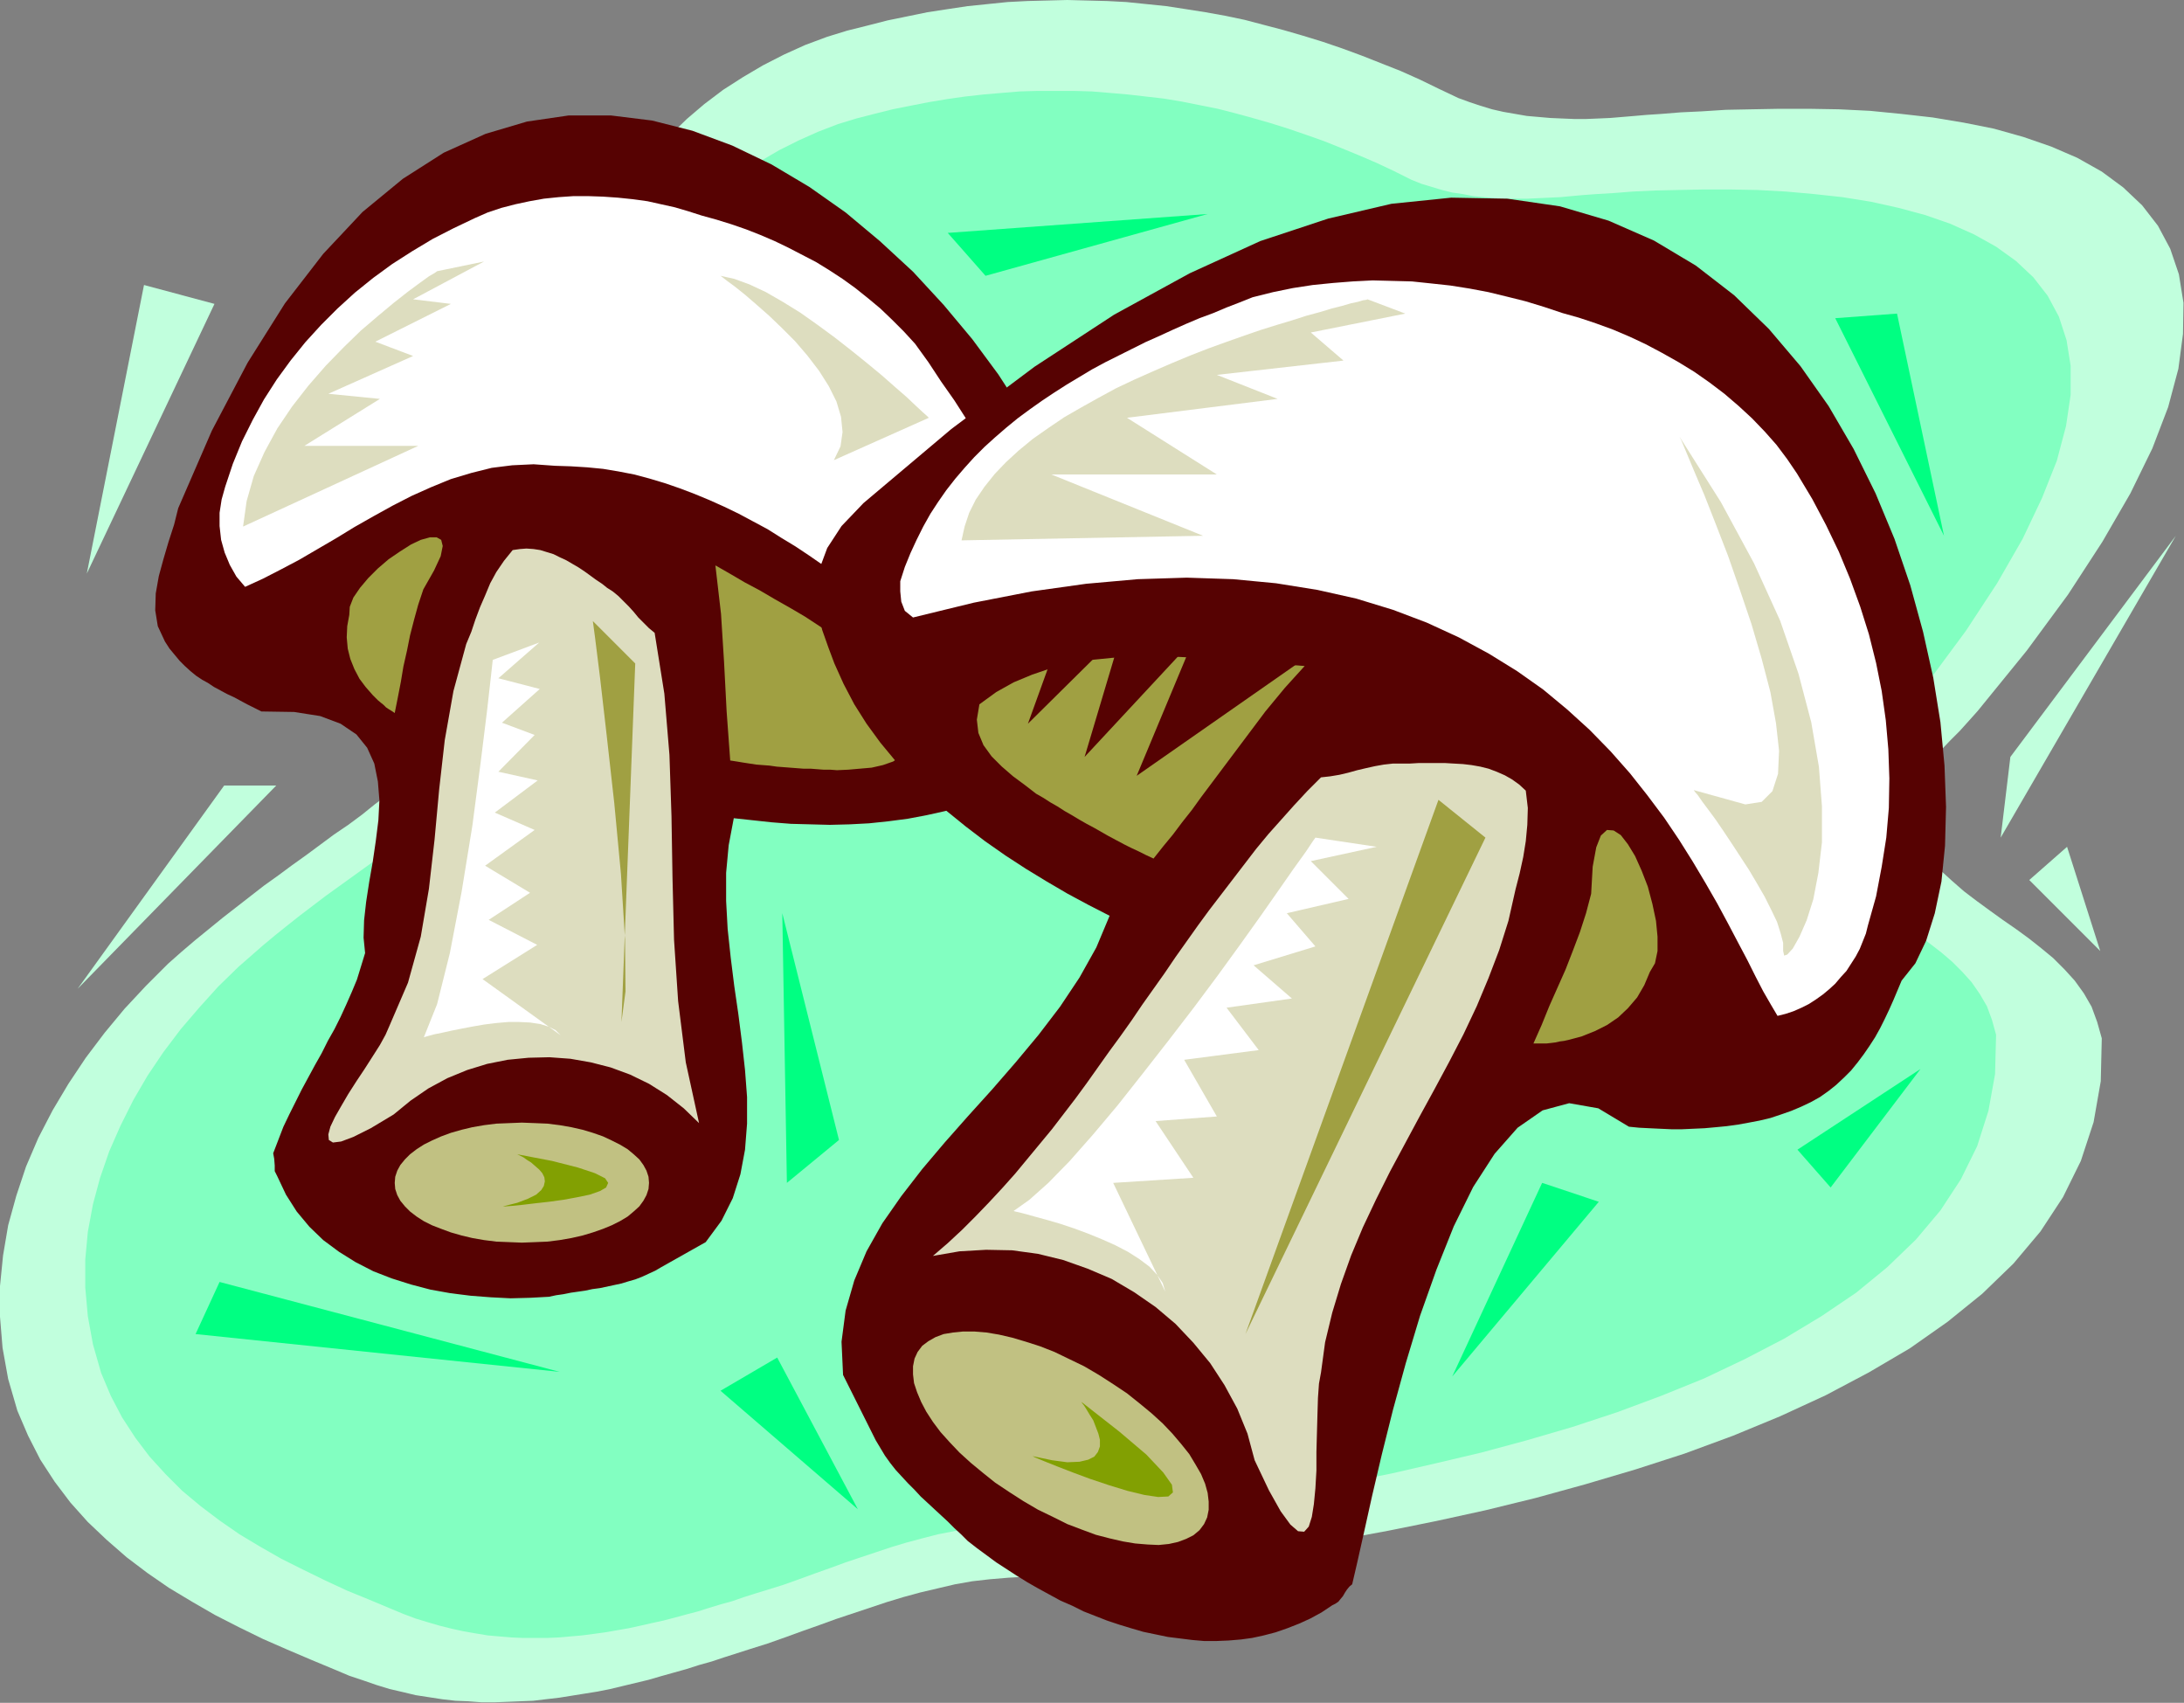
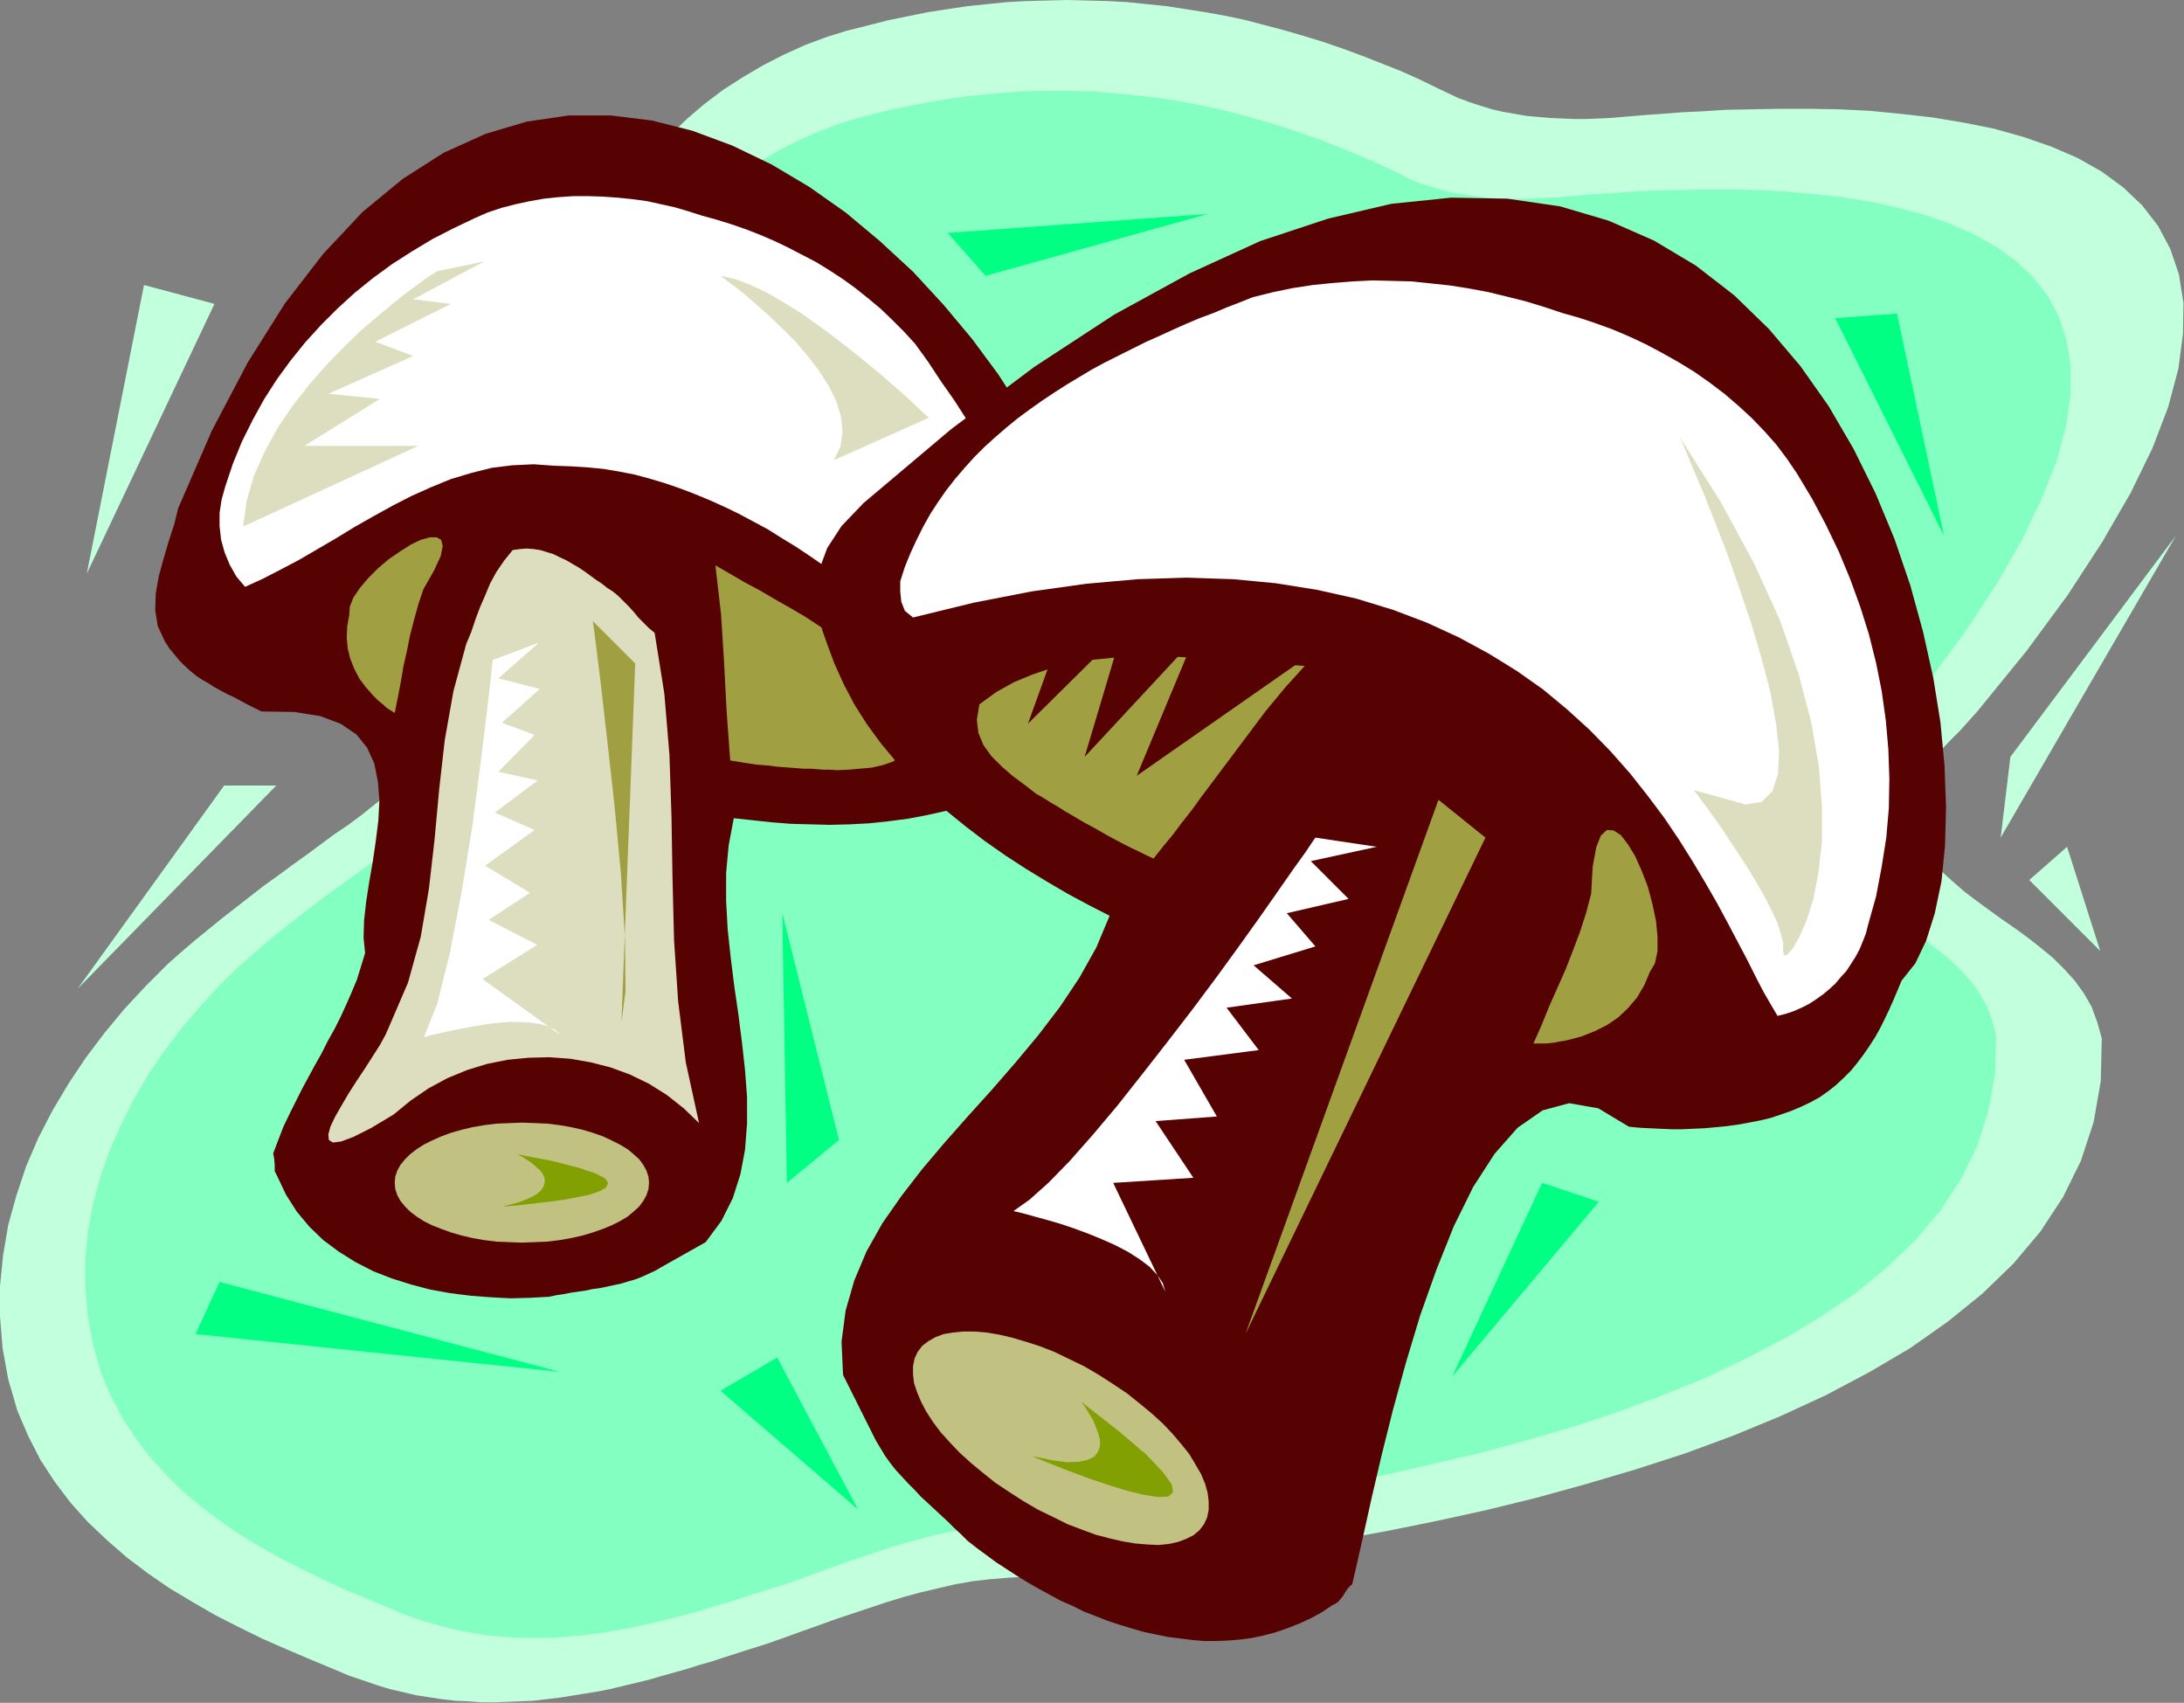
<svg xmlns="http://www.w3.org/2000/svg" xmlns:ns1="http://sodipodi.sourceforge.net/DTD/sodipodi-0.dtd" xmlns:ns2="http://www.inkscape.org/namespaces/inkscape" version="1.0" width="108.636mm" height="84.684mm" id="svg77" ns1:docname="CLP00067.WMF">
  <rect width="100%" height="100%" fill="#808080" stroke="none" />
  <ns1:namedview pagecolor="#ffffff" bordercolor="#666666" borderopacity="1" objecttolerance="10" gridtolerance="10" guidetolerance="10" ns2:pageopacity="0" ns2:pageshadow="2" ns2:window-width="640" ns2:window-height="480" id="namedview79" />
  <defs id="defs3">
    <pattern id="WMFhbasepattern" patternUnits="userSpaceOnUse" width="6" height="6" x="0" y="0" />
  </defs>
  <path style="fill:#c1ffdd;fill-rule:evenodd;fill-opacity:1;stroke:none;" d="  M 395.136,195.168   L 394.272,192.096   L 393.216,189.216   L 391.776,186.72   L 390.048,184.32   L 388.128,182.208   L 386.016,180.096   L 383.808,178.272   L 381.504,176.448   L 379.008,174.624   L 376.512,172.896   L 374.112,171.168   L 371.616,169.344   L 369.216,167.52   L 366.912,165.504   L 364.704,163.488   L 362.688,161.184   L 361.728,160.032   L 360.96,158.688   L 360.288,157.152   L 359.808,155.616   L 359.424,153.984   L 359.232,152.448   L 359.136,150.912   L 359.232,149.568   L 360.288,147.36   L 361.536,145.248   L 363.072,143.136   L 364.8,141.12   L 366.624,139.2   L 368.448,137.376   L 370.176,135.456   L 371.808,133.632   L 381.024,122.304   L 388.8,111.744   L 395.232,101.856   L 400.512,92.736   L 404.64,84.288   L 407.616,76.512   L 409.536,69.312   L 410.4,62.784   L 410.496,56.928   L 409.632,51.552   L 408,46.752   L 405.696,42.432   L 402.72,38.592   L 399.168,35.232   L 395.136,32.256   L 390.528,29.664   L 385.632,27.552   L 380.352,25.728   L 374.88,24.192   L 369.12,23.04   L 363.36,22.08   L 357.408,21.408   L 351.552,20.832   L 345.696,20.544   L 340.032,20.448   L 334.56,20.448   L 329.376,20.544   L 324.48,20.64   L 319.968,20.928   L 315.936,21.12   L 312.384,21.408   L 309.504,21.6   L 307.296,21.792   L 304.992,21.984   L 302.688,22.176   L 300.48,22.272   L 298.176,22.368   L 295.968,22.368   L 293.664,22.272   L 291.456,22.176   L 289.248,21.984   L 287.04,21.792   L 284.832,21.408   L 282.624,21.024   L 280.512,20.544   L 278.304,19.872   L 276.288,19.2   L 274.176,18.432   L 270.528,16.704   L 266.976,14.976   L 263.328,13.344   L 259.68,11.904   L 256.032,10.464   L 252.384,9.12   L 248.736,7.872   L 244.992,6.72   L 241.344,5.664   L 237.696,4.704   L 234.048,3.744   L 230.4,2.976   L 226.656,2.304   L 223.008,1.728   L 219.264,1.152   L 215.52,0.768   L 211.776,0.384   L 208.128,0.192   L 204.384,0.096   L 200.64,0   L 196.896,0.096   L 193.152,0.192   L 189.408,0.384   L 185.664,0.768   L 181.92,1.152   L 178.08,1.728   L 174.336,2.304   L 170.592,3.072   L 166.848,3.84   L 163.104,4.8   L 159.264,5.76   L 155.52,6.912   L 151.392,8.448   L 147.36,10.272   L 143.424,12.288   L 139.68,14.496   L 135.936,16.896   L 132.384,19.584   L 129.12,22.368   L 125.952,25.44   L 123.072,28.704   L 120.48,32.16   L 118.176,35.808   L 116.064,39.744   L 114.432,43.776   L 113.088,48   L 112.128,52.416   L 111.552,57.024   L 111.072,63.84   L 111.168,70.656   L 111.456,77.376   L 111.648,84.096   L 111.648,90.816   L 111.072,97.44   L 109.824,103.968   L 107.424,110.496   L 105.792,113.568   L 104.064,116.544   L 102.24,119.424   L 100.416,122.112   L 98.4,124.8   L 96.384,127.392   L 94.272,129.696   L 92.16,132.096   L 89.952,134.496   L 87.648,136.704   L 85.344,138.912   L 83.04,141.024   L 80.544,143.136   L 78.144,145.248   L 75.648,147.264   L 73.152,149.184   L 70.56,151.104   L 68.064,153.12   L 65.472,155.04   L 62.784,156.864   L 60.192,158.784   L 57.6,160.704   L 54.912,162.624   L 52.32,164.544   L 49.632,166.464   L 47.04,168.48   L 44.448,170.496   L 41.856,172.512   L 39.264,174.624   L 36.672,176.736   L 34.08,178.944   L 31.584,181.152   L 27.456,185.28   L 23.424,189.6   L 19.68,194.112   L 16.128,198.816   L 12.864,203.712   L 9.888,208.704   L 7.2,213.888   L 4.896,219.264   L 3.072,224.736   L 1.536,230.304   L 0.576,235.968   L 0,241.728   L 0,247.488   L 0.48,253.344   L 1.536,259.2   L 3.264,265.152   L 5.28,269.856   L 7.584,274.368   L 10.272,278.496   L 13.248,282.432   L 16.512,286.08   L 20.064,289.44   L 23.808,292.704   L 27.744,295.68   L 31.776,298.464   L 36.096,301.056   L 40.416,303.552   L 44.928,305.856   L 49.44,308.064   L 54.048,310.08   L 58.56,312   L 63.168,313.92   L 65.664,314.976   L 68.256,315.84   L 70.752,316.704   L 73.248,317.472   L 75.744,318.048   L 78.144,318.624   L 80.64,319.008   L 83.136,319.392   L 85.632,319.68   L 88.032,319.776   L 90.528,319.968   L 92.928,319.968   L 95.424,319.872   L 97.824,319.776   L 100.224,319.68   L 102.624,319.392   L 105.12,319.104   L 107.52,318.72   L 109.92,318.336   L 112.32,317.952   L 114.72,317.472   L 117.12,316.896   L 119.52,316.32   L 121.92,315.744   L 124.224,315.072   L 126.624,314.4   L 129.024,313.728   L 131.424,312.96   L 133.824,312.288   L 136.128,311.52   L 138.528,310.752   L 140.928,309.984   L 144.288,308.928   L 147.552,307.776   L 150.72,306.624   L 153.984,305.472   L 157.152,304.32   L 160.32,303.264   L 163.488,302.208   L 166.656,301.152   L 169.824,300.192   L 172.992,299.328   L 176.256,298.56   L 179.52,297.792   L 182.784,297.216   L 186.144,296.832   L 189.6,296.544   L 193.152,296.352   L 194.304,296.256   L 196.608,296.16   L 199.776,295.968   L 203.904,295.584   L 208.896,295.104   L 214.656,294.528   L 221.088,293.856   L 228.096,292.992   L 235.584,291.936   L 243.648,290.688   L 252.192,289.344   L 261.024,287.712   L 270.048,285.888   L 279.264,283.872   L 288.672,281.568   L 298.08,278.976   L 307.488,276.192   L 316.704,273.216   L 325.824,269.856   L 334.656,266.208   L 343.2,262.272   L 351.36,257.952   L 359.04,253.44   L 366.144,248.448   L 372.672,243.168   L 378.528,237.504   L 383.616,231.456   L 387.84,225.024   L 391.2,218.208   L 393.6,210.912   L 394.944,203.232   L 395.136,195.168  z " id="path5" />
  <path style="fill:#82ffc1;fill-rule:evenodd;fill-opacity:1;stroke:none;" d="  M 375.264,194.496   L 374.496,191.712   L 373.536,189.12   L 372.192,186.816   L 370.656,184.608   L 368.928,182.688   L 367.008,180.768   L 364.992,179.04   L 362.88,177.408   L 360.672,175.776   L 358.368,174.24   L 356.16,172.608   L 353.856,170.976   L 351.744,169.344   L 349.632,167.52   L 347.616,165.6   L 345.792,163.584   L 344.928,162.528   L 344.16,161.28   L 343.584,159.936   L 343.104,158.496   L 342.816,157.056   L 342.624,155.52   L 342.624,154.176   L 342.72,152.928   L 343.584,150.912   L 344.832,148.992   L 346.176,147.168   L 347.712,145.344   L 349.344,143.616   L 351.072,141.888   L 352.704,140.16   L 354.144,138.528   L 362.496,128.16   L 369.6,118.56   L 375.456,109.632   L 380.256,101.28   L 383.904,93.6   L 386.688,86.592   L 388.416,80.064   L 389.28,74.208   L 389.28,68.736   L 388.512,63.936   L 387.072,59.52   L 384.96,55.584   L 382.272,52.128   L 379.008,49.056   L 375.264,46.368   L 371.136,44.064   L 366.624,42.048   L 361.92,40.416   L 356.928,39.072   L 351.744,37.92   L 346.368,37.056   L 341.088,36.48   L 335.712,36   L 330.432,35.712   L 325.248,35.616   L 320.256,35.616   L 315.456,35.712   L 311.04,35.808   L 307.008,36   L 303.36,36.288   L 300.096,36.48   L 297.504,36.672   L 295.392,36.864   L 293.376,37.056   L 291.264,37.152   L 289.248,37.248   L 287.136,37.344   L 285.12,37.344   L 283.104,37.344   L 280.992,37.248   L 278.976,37.056   L 276.96,36.864   L 275.04,36.48   L 273.024,36.192   L 271.104,35.712   L 269.184,35.136   L 267.264,34.56   L 265.344,33.792   L 262.08,32.16   L 258.816,30.624   L 255.456,29.184   L 252.192,27.84   L 248.832,26.496   L 245.568,25.344   L 242.208,24.192   L 238.848,23.136   L 235.488,22.176   L 232.32,21.312   L 228.96,20.448   L 225.6,19.776   L 222.24,19.104   L 218.784,18.528   L 215.424,18.144   L 212.064,17.76   L 208.704,17.472   L 205.248,17.184   L 201.888,17.088   L 198.528,17.088   L 195.072,17.088   L 191.712,17.184   L 188.256,17.472   L 184.896,17.76   L 181.44,18.144   L 178.08,18.624   L 174.624,19.2   L 171.168,19.872   L 167.808,20.544   L 164.352,21.408   L 160.992,22.272   L 157.536,23.328   L 153.792,24.768   L 150.144,26.4   L 146.496,28.224   L 143.04,30.24   L 139.68,32.448   L 136.512,34.848   L 133.44,37.44   L 130.656,40.128   L 127.968,43.104   L 125.568,46.272   L 123.456,49.632   L 121.632,53.088   L 120.096,56.832   L 118.848,60.672   L 117.984,64.608   L 117.504,68.832   L 117.12,75.072   L 117.12,81.312   L 117.408,87.456   L 117.6,93.504   L 117.6,99.552   L 117.12,105.6   L 115.872,111.552   L 113.76,117.504   L 112.224,120.288   L 110.688,122.976   L 109.056,125.568   L 107.328,127.968   L 105.6,130.464   L 103.776,132.768   L 101.856,134.976   L 99.84,137.184   L 97.824,139.296   L 95.808,141.408   L 93.696,143.328   L 91.584,145.344   L 89.376,147.168   L 87.072,149.088   L 84.864,150.912   L 82.56,152.736   L 80.256,154.464   L 77.952,156.192   L 75.552,157.92   L 73.152,159.744   L 70.848,161.472   L 68.448,163.2   L 66.048,164.928   L 63.648,166.656   L 61.248,168.384   L 58.848,170.208   L 56.448,172.032   L 54.144,173.856   L 51.744,175.776   L 49.44,177.696   L 47.136,179.712   L 44.832,181.728   L 40.992,185.472   L 37.44,189.408   L 33.984,193.44   L 30.72,197.76   L 27.744,202.176   L 25.056,206.784   L 22.656,211.584   L 20.544,216.384   L 18.816,221.376   L 17.472,226.368   L 16.512,231.552   L 16.032,236.736   L 16.032,242.016   L 16.512,247.392   L 17.472,252.672   L 19.008,258.048   L 20.832,262.368   L 22.944,266.4   L 25.44,270.24   L 28.128,273.792   L 31.104,277.056   L 34.272,280.224   L 37.728,283.104   L 41.28,285.792   L 45.024,288.384   L 48.864,290.688   L 52.896,292.992   L 56.928,295.008   L 61.056,297.024   L 65.184,298.944   L 69.408,300.672   L 73.536,302.4   L 75.84,303.36   L 78.144,304.224   L 80.352,304.896   L 82.656,305.568   L 84.96,306.144   L 87.168,306.624   L 89.376,307.008   L 91.68,307.392   L 93.888,307.584   L 96.096,307.776   L 98.4,307.872   L 100.608,307.872   L 102.816,307.872   L 105.024,307.776   L 107.232,307.584   L 109.44,307.392   L 111.648,307.104   L 113.76,306.816   L 115.968,306.432   L 118.176,306.048   L 120.384,305.568   L 122.496,305.088   L 124.704,304.608   L 126.912,304.032   L 129.024,303.456   L 131.232,302.88   L 133.344,302.208   L 135.552,301.536   L 137.664,300.96   L 139.872,300.192   L 141.984,299.52   L 144.192,298.848   L 147.264,297.888   L 150.24,296.832   L 153.12,295.776   L 156.096,294.72   L 158.976,293.664   L 161.856,292.704   L 164.736,291.744   L 167.616,290.784   L 170.496,289.92   L 173.376,289.152   L 176.352,288.384   L 179.328,287.808   L 182.304,287.232   L 185.376,286.848   L 188.544,286.56   L 191.712,286.464   L 192.768,286.368   L 194.784,286.272   L 197.76,286.08   L 201.504,285.792   L 206.016,285.408   L 211.2,284.832   L 217.056,284.16   L 223.488,283.392   L 230.4,282.432   L 237.6,281.376   L 245.28,280.032   L 253.344,278.592   L 261.6,276.96   L 269.952,275.04   L 278.496,273.024   L 287.04,270.72   L 295.584,268.224   L 304.032,265.44   L 312.288,262.368   L 320.352,259.104   L 328.032,255.456   L 335.424,251.616   L 342.432,247.392   L 348.96,242.976   L 354.816,238.176   L 360.192,232.992   L 364.8,227.52   L 368.64,221.664   L 371.712,215.424   L 373.824,208.8   L 375.072,201.888   L 375.264,194.496  z " id="path7" />
  <path style="fill:#560202;fill-rule:evenodd;fill-opacity:1;stroke:none;" d="  M 132.672,233.472   L 135.648,229.44   L 137.76,225.216   L 139.2,220.704   L 140.064,216.096   L 140.448,211.2   L 140.448,206.208   L 140.064,201.12   L 139.488,195.936   L 138.816,190.656   L 138.048,185.376   L 137.376,180   L 136.8,174.624   L 136.512,169.344   L 136.512,164.064   L 136.992,158.88   L 137.952,153.792   L 141.504,154.176   L 145.056,154.56   L 148.704,154.848   L 152.352,154.944   L 156,155.04   L 159.744,154.944   L 163.392,154.752   L 167.04,154.368   L 170.688,153.888   L 174.24,153.216   L 177.696,152.448   L 181.152,151.392   L 184.416,150.24   L 187.584,148.8   L 190.656,147.168   L 193.536,145.344   L 195.456,143.808   L 196.992,142.08   L 198.336,140.256   L 199.392,138.336   L 200.352,136.32   L 201.216,134.304   L 201.984,132.192   L 202.752,130.176   L 204.576,126.048   L 205.632,121.248   L 205.824,115.872   L 205.248,110.016   L 203.904,103.872   L 201.888,97.44   L 199.296,90.72   L 195.936,84   L 192.096,77.184   L 187.68,70.368   L 182.784,63.744   L 177.408,57.312   L 171.648,51.072   L 165.408,45.312   L 158.976,39.936   L 152.16,35.136   L 145.056,30.912   L 137.664,27.36   L 130.176,24.576   L 122.592,22.656   L 114.816,21.696   L 106.944,21.696   L 99.072,22.848   L 91.296,25.152   L 83.424,28.704   L 75.744,33.6   L 68.16,39.84   L 60.768,47.712   L 53.568,57.024   L 46.56,68.16   L 39.84,80.928   L 33.504,95.52   L 32.736,98.592   L 31.68,101.856   L 30.72,105.12   L 29.856,108.288   L 29.28,111.552   L 29.184,114.72   L 29.664,117.696   L 31.008,120.576   L 31.872,121.92   L 32.832,123.072   L 33.792,124.224   L 34.752,125.184   L 35.808,126.144   L 36.864,127.008   L 38.016,127.776   L 39.072,128.352   L 40.224,129.12   L 41.472,129.792   L 42.72,130.464   L 43.968,131.04   L 45.216,131.712   L 46.464,132.384   L 47.808,133.056   L 49.152,133.728   L 55.296,133.824   L 60.192,134.592   L 64.032,136.032   L 67.008,138.048   L 69.024,140.544   L 70.368,143.52   L 71.04,146.88   L 71.328,150.432   L 71.136,154.176   L 70.656,158.016   L 70.08,161.952   L 69.408,165.792   L 68.832,169.536   L 68.448,172.992   L 68.352,176.256   L 68.64,179.136   L 67.872,181.632   L 67.104,184.128   L 66.144,186.432   L 65.088,188.832   L 64.032,191.136   L 62.88,193.44   L 61.632,195.648   L 60.48,197.952   L 59.232,200.16   L 57.984,202.464   L 56.736,204.768   L 55.584,207.072   L 54.432,209.376   L 53.28,211.776   L 52.32,214.272   L 51.36,216.768   L 51.552,217.824   L 51.648,219.072   L 51.648,220.128   L 52.128,221.088   L 53.76,224.544   L 55.776,227.712   L 58.176,230.592   L 60.768,233.088   L 63.744,235.296   L 66.816,237.216   L 70.176,238.944   L 73.632,240.288   L 77.28,241.44   L 80.928,242.4   L 84.672,243.072   L 88.512,243.552   L 92.256,243.84   L 96,244.032   L 99.648,243.936   L 103.2,243.744   L 104.544,243.456   L 105.888,243.264   L 107.328,242.976   L 108.672,242.784   L 110.016,242.592   L 111.36,242.304   L 112.8,242.112   L 114.144,241.824   L 115.488,241.536   L 116.832,241.248   L 118.08,240.864   L 119.424,240.48   L 120.672,240   L 121.92,239.424   L 123.168,238.848   L 124.32,238.176   L 132.672,233.472  z " id="path9" />
  <path style="fill:#ddddbf;fill-rule:evenodd;fill-opacity:1;stroke:none;" d="  M 74.016,209.472   L 77.184,206.88   L 80.544,204.576   L 84.096,202.656   L 87.84,201.12   L 91.584,199.968   L 95.424,199.2   L 99.36,198.816   L 103.296,198.72   L 107.232,199.008   L 111.072,199.68   L 114.816,200.64   L 118.464,201.984   L 122.016,203.712   L 125.376,205.824   L 128.544,208.32   L 131.424,211.104   L 128.928,199.68   L 127.488,188.16   L 126.72,176.64   L 126.432,165.024   L 126.24,153.408   L 125.856,141.888   L 124.896,130.368   L 123.072,118.944   L 122.016,118.08   L 120.96,117.024   L 120,116.064   L 119.136,115.008   L 118.176,113.952   L 117.216,112.992   L 116.256,112.032   L 115.2,111.168   L 114.144,110.496   L 113.184,109.728   L 112.032,108.96   L 110.976,108.192   L 109.92,107.424   L 108.768,106.656   L 107.616,105.984   L 106.464,105.312   L 105.216,104.736   L 104.064,104.16   L 102.816,103.776   L 101.568,103.392   L 100.32,103.2   L 98.976,103.104   L 97.728,103.2   L 96.384,103.392   L 94.752,105.408   L 93.312,107.52   L 92.16,109.632   L 91.2,111.936   L 90.24,114.144   L 89.376,116.448   L 88.608,118.752   L 87.648,121.056   L 85.248,129.888   L 83.616,139.104   L 82.56,148.416   L 81.696,157.824   L 80.64,167.04   L 79.104,176.064   L 76.704,184.704   L 73.152,192.96   L 72.48,194.496   L 71.424,196.416   L 70.08,198.528   L 68.544,200.928   L 67.008,203.232   L 65.472,205.632   L 64.128,207.936   L 62.976,209.952   L 62.112,211.776   L 61.728,213.216   L 61.824,214.272   L 62.592,214.752   L 64.128,214.56   L 66.432,213.696   L 69.696,212.064   L 74.016,209.472  z " id="path11" />
  <path style="fill:#a0a042;fill-rule:evenodd;fill-opacity:1;stroke:none;" d="  M 171.936,138.336   L 170.88,135.456   L 169.536,132.768   L 167.904,130.176   L 166.08,127.776   L 163.968,125.568   L 161.76,123.456   L 159.264,121.44   L 156.768,119.52   L 154.08,117.696   L 151.296,115.872   L 148.512,114.24   L 145.632,112.608   L 142.848,110.976   L 139.968,109.44   L 137.184,107.808   L 134.496,106.272   L 135.552,115.392   L 136.128,124.512   L 136.608,133.728   L 137.28,142.944   L 138.528,143.136   L 139.68,143.328   L 140.928,143.52   L 142.176,143.712   L 143.424,143.808   L 144.672,143.904   L 146.016,144.096   L 147.264,144.192   L 148.512,144.288   L 149.76,144.384   L 151.008,144.48   L 152.352,144.48   L 153.6,144.576   L 154.848,144.672   L 156.096,144.672   L 157.344,144.768   L 159.456,144.672   L 161.664,144.48   L 163.872,144.288   L 165.984,143.808   L 167.904,143.136   L 169.632,141.984   L 170.976,140.448   L 171.936,138.336  z " id="path13" />
  <path style="fill:#ffffff;fill-rule:evenodd;fill-opacity:1;stroke:none;" d="  M 192.192,129.504   L 193.44,124.992   L 194.208,120.384   L 194.496,115.872   L 194.304,111.552   L 193.728,107.136   L 192.864,102.912   L 191.52,98.784   L 190.08,94.656   L 188.256,90.624   L 186.24,86.688   L 184.128,82.848   L 181.824,79.008   L 179.424,75.264   L 176.928,71.712   L 174.528,68.064   L 172.032,64.608   L 169.92,62.304   L 167.712,60.096   L 165.504,57.984   L 163.2,56.064   L 160.8,54.144   L 158.4,52.416   L 155.904,50.784   L 153.408,49.248   L 150.816,47.904   L 148.224,46.56   L 145.632,45.312   L 142.944,44.16   L 140.256,43.104   L 137.472,42.144   L 134.688,41.28   L 131.904,40.512   L 129.504,39.744   L 126.912,38.976   L 124.32,38.4   L 121.728,37.824   L 118.944,37.44   L 116.16,37.152   L 113.376,36.96   L 110.592,36.864   L 107.808,36.864   L 105.024,37.056   L 102.24,37.344   L 99.552,37.824   L 96.864,38.4   L 94.272,39.072   L 91.68,39.936   L 89.28,40.992   L 85.248,42.912   L 81.312,44.928   L 77.472,47.232   L 73.728,49.632   L 70.176,52.224   L 66.72,55.008   L 63.456,57.984   L 60.384,61.056   L 57.408,64.32   L 54.624,67.776   L 52.032,71.328   L 49.632,75.072   L 47.52,78.912   L 45.504,82.944   L 43.776,87.168   L 42.336,91.488   L 41.664,93.888   L 41.28,96.384   L 41.28,98.88   L 41.568,101.472   L 42.24,103.872   L 43.2,106.176   L 44.448,108.384   L 46.08,110.304   L 49.44,108.768   L 52.8,107.04   L 56.256,105.216   L 59.712,103.2   L 63.168,101.184   L 66.624,99.072   L 70.176,97.056   L 73.824,95.04   L 77.376,93.216   L 81.024,91.584   L 84.768,90.048   L 88.608,88.896   L 92.448,87.936   L 96.288,87.456   L 100.32,87.264   L 104.352,87.552   L 107.328,87.648   L 110.4,87.84   L 113.376,88.128   L 116.256,88.608   L 119.232,89.184   L 122.112,89.952   L 124.992,90.816   L 127.776,91.776   L 130.56,92.832   L 133.344,93.984   L 136.128,95.232   L 138.912,96.576   L 141.6,98.016   L 144.288,99.456   L 146.88,101.088   L 149.568,102.72   L 152.16,104.448   L 154.656,106.176   L 157.248,108   L 159.744,109.824   L 162.24,111.648   L 164.64,113.568   L 167.136,115.488   L 169.536,117.504   L 171.84,119.424   L 174.144,121.44   L 176.544,123.36   L 178.752,125.376   L 181.056,127.296   L 183.264,129.12   L 185.472,131.04   L 187.584,132.96   L 188.448,132.96   L 189.12,132.768   L 189.792,132.48   L 190.368,132   L 190.944,131.424   L 191.424,130.752   L 191.808,130.176   L 192.192,129.504  z " id="path15" />
  <path style="fill:#a0a042;fill-rule:evenodd;fill-opacity:1;stroke:none;" d="  M 79.584,110.784   L 81.6,107.232   L 82.848,104.544   L 83.232,102.624   L 82.944,101.472   L 82.08,100.992   L 80.832,100.992   L 79.104,101.472   L 77.28,102.336   L 75.168,103.68   L 73.056,105.12   L 71.04,106.848   L 69.216,108.672   L 67.68,110.496   L 66.432,112.32   L 65.76,114.048   L 65.664,115.584   L 65.28,117.696   L 65.184,119.808   L 65.376,121.92   L 65.856,123.84   L 66.624,125.76   L 67.584,127.584   L 68.736,129.12   L 70.08,130.656   L 70.56,131.136   L 71.04,131.616   L 71.616,132.096   L 72.096,132.48   L 72.576,132.96   L 73.152,133.344   L 73.632,133.632   L 74.208,134.016   L 74.784,131.136   L 75.36,128.16   L 75.84,125.28   L 76.512,122.304   L 77.088,119.424   L 77.856,116.448   L 78.624,113.664   L 79.584,110.784  z " id="path17" />
  <path style="fill:#560202;fill-rule:evenodd;fill-opacity:1;stroke:none;" d="  M 158.496,258.432   L 158.208,252.192   L 158.976,246.336   L 160.608,240.672   L 162.912,235.2   L 165.888,229.92   L 169.44,224.832   L 173.376,219.744   L 177.6,214.752   L 182.016,209.76   L 186.528,204.768   L 190.944,199.68   L 195.264,194.496   L 199.296,189.216   L 202.944,183.744   L 206.112,178.08   L 208.608,172.128   L 204.672,170.112   L 200.736,168   L 196.8,165.696   L 192.864,163.296   L 189.024,160.8   L 185.184,158.112   L 181.536,155.328   L 177.984,152.448   L 174.624,149.376   L 171.36,146.208   L 168.288,142.944   L 165.504,139.584   L 162.912,136.032   L 160.608,132.384   L 158.592,128.544   L 156.864,124.704   L 155.712,121.632   L 154.56,118.368   L 153.792,114.816   L 153.504,111.072   L 153.984,107.136   L 155.52,103.008   L 158.208,98.88   L 162.336,94.56   L 178.848,80.64   L 194.496,68.928   L 209.472,59.136   L 223.68,51.36   L 236.928,45.312   L 249.696,41.088   L 261.6,38.304   L 272.832,37.152   L 283.392,37.344   L 293.28,38.784   L 302.4,41.472   L 310.944,45.216   L 318.816,49.92   L 326.016,55.488   L 332.544,61.824   L 338.496,68.832   L 343.776,76.32   L 348.48,84.384   L 352.608,92.736   L 356.16,101.28   L 359.136,110.016   L 361.536,118.752   L 363.456,127.392   L 364.8,135.744   L 365.568,143.904   L 365.856,151.68   L 365.664,158.976   L 364.992,165.696   L 363.744,171.648   L 362.112,176.832   L 360.096,181.056   L 357.504,184.32   L 356.736,186.144   L 355.968,187.968   L 355.2,189.696   L 354.336,191.52   L 353.472,193.248   L 352.512,194.976   L 351.456,196.608   L 350.4,198.144   L 349.248,199.68   L 348,201.216   L 346.656,202.56   L 345.216,203.904   L 343.776,205.056   L 342.144,206.208   L 340.416,207.168   L 338.592,208.032   L 336.768,208.8   L 334.848,209.472   L 332.832,210.144   L 330.816,210.624   L 328.8,211.008   L 326.688,211.392   L 324.576,211.68   L 322.56,211.872   L 320.448,212.064   L 318.336,212.16   L 316.224,212.256   L 314.208,212.256   L 312.096,212.16   L 310.08,212.064   L 308.16,211.968   L 306.24,211.776   L 300.48,208.32   L 295.008,207.36   L 290.016,208.704   L 285.312,211.968   L 280.992,216.864   L 276.96,223.104   L 273.312,230.496   L 270.048,238.656   L 266.976,247.296   L 264.288,256.224   L 261.888,264.96   L 259.776,273.408   L 257.952,281.184   L 256.416,288.096   L 255.168,293.664   L 254.208,297.792   L 253.728,298.176   L 253.248,298.752   L 252.864,299.328   L 252.48,300   L 252,300.576   L 251.616,301.056   L 251.04,301.44   L 250.464,301.728   L 248.448,303.072   L 246.336,304.224   L 244.224,305.184   L 242.016,306.048   L 239.808,306.816   L 237.6,307.392   L 235.392,307.872   L 233.28,308.16   L 230.976,308.352   L 228.672,308.448   L 226.368,308.448   L 224.16,308.256   L 221.856,307.968   L 219.552,307.68   L 217.248,307.2   L 214.944,306.72   L 212.64,306.048   L 210.432,305.376   L 208.128,304.608   L 205.92,303.744   L 203.712,302.88   L 201.6,301.824   L 199.392,300.864   L 197.28,299.712   L 195.168,298.56   L 193.152,297.408   L 191.136,296.16   L 189.216,294.912   L 187.296,293.664   L 185.472,292.32   L 183.648,290.976   L 181.92,289.632   L 180.672,288.384   L 179.424,287.232   L 178.176,285.984   L 176.928,284.832   L 175.68,283.68   L 174.336,282.432   L 173.088,281.28   L 171.936,280.032   L 170.688,278.784   L 169.536,277.536   L 168.384,276.288   L 167.328,274.944   L 166.368,273.6   L 165.504,272.16   L 164.64,270.72   L 163.872,269.184   L 158.496,258.432  z " id="path19" />
-   <path style="fill:#ddddbf;fill-rule:evenodd;fill-opacity:1;stroke:none;" d="  M 235.872,274.464   L 234.528,269.472   L 232.608,264.768   L 230.208,260.352   L 227.52,256.224   L 224.352,252.384   L 220.992,248.832   L 217.248,245.664   L 213.216,242.88   L 208.992,240.384   L 204.48,238.464   L 199.872,236.832   L 195.168,235.68   L 190.272,235.008   L 185.376,234.912   L 180.384,235.2   L 175.392,236.064   L 178.176,233.664   L 180.864,231.168   L 183.456,228.576   L 185.952,225.984   L 188.448,223.296   L 190.848,220.608   L 193.152,217.824   L 195.456,215.04   L 197.76,212.256   L 199.968,209.376   L 202.176,206.496   L 204.288,203.616   L 206.4,200.64   L 208.512,197.664   L 210.624,194.784   L 212.736,191.808   L 214.752,188.832   L 216.864,185.856   L 218.976,182.88   L 220.992,179.904   L 223.104,176.928   L 225.216,173.952   L 227.328,171.072   L 229.536,168.192   L 231.744,165.312   L 233.952,162.432   L 236.16,159.552   L 238.464,156.768   L 240.864,154.08   L 243.264,151.392   L 245.76,148.704   L 248.352,146.112   L 250.08,145.92   L 251.808,145.632   L 253.44,145.248   L 255.168,144.768   L 256.8,144.384   L 258.528,144   L 260.16,143.712   L 261.888,143.52   L 263.424,143.52   L 265.056,143.52   L 266.688,143.424   L 268.32,143.424   L 269.952,143.424   L 271.68,143.424   L 273.312,143.52   L 275.04,143.616   L 276.672,143.808   L 278.304,144.096   L 279.84,144.48   L 281.376,145.056   L 282.912,145.728   L 284.256,146.496   L 285.6,147.456   L 286.848,148.608   L 287.232,151.872   L 287.136,155.04   L 286.848,158.112   L 286.368,161.088   L 285.696,164.16   L 284.928,167.136   L 284.256,170.112   L 283.584,173.088   L 281.856,178.56   L 279.84,183.84   L 277.632,189.12   L 275.136,194.4   L 272.448,199.584   L 269.664,204.768   L 266.88,209.856   L 264.096,215.04   L 261.312,220.224   L 258.72,225.408   L 256.224,230.688   L 254.016,235.968   L 252.096,241.344   L 250.464,246.72   L 249.12,252.288   L 248.352,257.952   L 247.968,260.064   L 247.776,262.752   L 247.68,265.92   L 247.584,269.376   L 247.488,272.928   L 247.488,276.384   L 247.296,279.744   L 247.008,282.72   L 246.624,285.12   L 246.048,286.944   L 245.184,287.904   L 244.032,287.808   L 242.592,286.56   L 240.768,284.064   L 238.56,280.128   L 235.872,274.464  z " id="path21" />
  <path style="fill:#a0a042;fill-rule:evenodd;fill-opacity:1;stroke:none;" d="  M 184.128,132.384   L 187.296,130.08   L 190.56,128.256   L 194.016,126.816   L 197.664,125.568   L 201.408,124.704   L 205.248,124.032   L 209.088,123.648   L 213.12,123.36   L 217.152,123.36   L 221.28,123.456   L 225.312,123.648   L 229.44,123.936   L 233.472,124.224   L 237.408,124.608   L 241.44,124.896   L 245.28,125.184   L 243.36,127.296   L 241.536,129.312   L 239.712,131.52   L 237.888,133.728   L 236.16,136.032   L 234.432,138.336   L 232.704,140.64   L 230.976,142.944   L 229.248,145.248   L 227.52,147.552   L 225.792,149.856   L 224.064,152.256   L 222.24,154.56   L 220.512,156.864   L 218.688,159.072   L 216.864,161.376   L 215.424,160.704   L 214.08,160.032   L 212.64,159.36   L 211.296,158.688   L 209.856,157.92   L 208.416,157.152   L 207.072,156.384   L 205.728,155.616   L 204.288,154.848   L 202.944,154.08   L 201.504,153.216   L 200.16,152.448   L 198.816,151.584   L 197.472,150.816   L 196.128,149.952   L 194.784,149.184   L 192.672,147.552   L 190.464,145.92   L 188.352,144.096   L 186.432,142.176   L 184.896,140.064   L 183.936,137.76   L 183.648,135.264   L 184.128,132.384  z " id="path23" />
  <path style="fill:#ffffff;fill-rule:evenodd;fill-opacity:1;stroke:none;" d="  M 169.248,109.248   L 170.112,106.56   L 171.168,103.968   L 172.32,101.472   L 173.568,98.976   L 174.912,96.576   L 176.352,94.368   L 177.888,92.16   L 179.616,89.952   L 181.344,87.936   L 183.168,85.92   L 185.088,84   L 187.104,82.176   L 189.216,80.352   L 191.328,78.624   L 193.536,76.992   L 195.84,75.36   L 198.144,73.824   L 200.544,72.288   L 202.944,70.848   L 205.344,69.408   L 207.84,68.064   L 210.336,66.816   L 212.832,65.568   L 215.328,64.32   L 217.92,63.168   L 220.416,62.016   L 223.008,60.864   L 225.504,59.808   L 228.096,58.848   L 230.592,57.792   L 233.088,56.832   L 235.488,55.872   L 239.328,54.912   L 243.072,54.144   L 246.816,53.568   L 250.656,53.184   L 254.304,52.896   L 258.048,52.704   L 261.792,52.8   L 265.44,52.896   L 269.088,53.28   L 272.64,53.664   L 276.288,54.24   L 279.84,54.912   L 283.392,55.776   L 286.848,56.64   L 290.304,57.696   L 293.76,58.848   L 296.832,59.712   L 300,60.768   L 303.168,61.92   L 306.336,63.264   L 309.408,64.704   L 312.48,66.336   L 315.552,68.064   L 318.528,69.888   L 321.408,71.904   L 324.192,74.016   L 326.88,76.32   L 329.376,78.624   L 331.776,81.12   L 333.984,83.616   L 336,86.304   L 337.824,88.992   L 340.704,93.792   L 343.296,98.688   L 345.696,103.68   L 347.808,108.768   L 349.728,114.048   L 351.36,119.232   L 352.704,124.608   L 353.76,129.888   L 354.528,135.36   L 355.008,140.832   L 355.2,146.304   L 355.104,151.872   L 354.624,157.44   L 353.76,162.912   L 352.704,168.48   L 351.168,173.952   L 350.784,175.488   L 350.208,176.928   L 349.632,178.368   L 348.864,179.808   L 348,181.152   L 347.136,182.496   L 346.08,183.648   L 345.024,184.896   L 343.872,185.952   L 342.72,186.912   L 341.376,187.872   L 340.032,188.736   L 338.688,189.408   L 337.152,190.08   L 335.712,190.56   L 334.176,190.944   L 332.928,188.832   L 331.488,186.336   L 330.048,183.552   L 328.512,180.48   L 326.784,177.216   L 324.864,173.568   L 322.848,169.824   L 320.64,165.984   L 318.24,161.952   L 315.648,157.824   L 312.864,153.696   L 309.696,149.472   L 306.432,145.344   L 302.784,141.216   L 298.848,137.184   L 294.624,133.344   L 290.112,129.6   L 285.216,126.144   L 279.936,122.88   L 274.272,119.808   L 268.224,117.024   L 261.888,114.624   L 254.976,112.512   L 247.68,110.88   L 239.904,109.632   L 231.84,108.864   L 223.104,108.576   L 213.888,108.864   L 204.192,109.728   L 193.92,111.168   L 183.072,113.28   L 171.648,116.064   L 170.112,114.816   L 169.44,113.088   L 169.248,111.168   L 169.248,109.248  z " id="path25" />
  <path style="fill:#a0a042;fill-rule:evenodd;fill-opacity:1;stroke:none;" d="  M 299.136,168   L 299.424,162.912   L 300.096,159.264   L 300.96,157.056   L 302.112,156   L 303.36,156.096   L 304.704,156.96   L 306.048,158.688   L 307.392,160.896   L 308.64,163.68   L 309.792,166.656   L 310.656,169.92   L 311.328,173.088   L 311.616,176.064   L 311.616,178.752   L 311.136,181.056   L 310.176,182.688   L 309.12,185.184   L 307.776,187.488   L 306.048,189.504   L 304.224,191.232   L 302.112,192.672   L 299.808,193.824   L 297.408,194.784   L 294.912,195.456   L 294.048,195.648   L 293.28,195.744   L 292.416,195.936   L 291.648,196.032   L 290.784,196.128   L 289.92,196.128   L 289.152,196.128   L 288.288,196.128   L 289.824,192.672   L 291.264,189.12   L 292.8,185.664   L 294.336,182.208   L 295.68,178.752   L 297.024,175.2   L 298.176,171.648   L 299.136,168  z " id="path27" />
  <path style="fill:#c1c182;fill-rule:evenodd;fill-opacity:1;stroke:none;" d="  M 98.112,233.568   L 100.608,233.472   L 102.912,233.376   L 105.216,233.088   L 107.424,232.704   L 109.536,232.224   L 111.456,231.648   L 113.376,230.976   L 115.008,230.304   L 116.544,229.536   L 117.984,228.672   L 119.136,227.712   L 120.192,226.752   L 120.96,225.696   L 121.536,224.64   L 121.92,223.488   L 122.016,222.336   L 121.92,221.184   L 121.536,220.032   L 120.96,218.976   L 120.192,217.92   L 119.136,216.96   L 117.984,216   L 116.544,215.136   L 115.008,214.368   L 113.376,213.6   L 111.456,212.928   L 109.536,212.352   L 107.424,211.872   L 105.216,211.488   L 102.912,211.2   L 100.608,211.104   L 98.112,211.008   L 95.712,211.104   L 93.312,211.2   L 91.008,211.488   L 88.8,211.872   L 86.784,212.352   L 84.768,212.928   L 82.944,213.6   L 81.216,214.368   L 79.68,215.136   L 78.336,216   L 77.088,216.96   L 76.128,217.92   L 75.264,218.976   L 74.688,220.032   L 74.304,221.184   L 74.208,222.336   L 74.304,223.488   L 74.688,224.64   L 75.264,225.696   L 76.128,226.752   L 77.088,227.712   L 78.336,228.672   L 79.68,229.536   L 81.216,230.304   L 82.944,230.976   L 84.768,231.648   L 86.784,232.224   L 88.8,232.704   L 91.008,233.088   L 93.312,233.376   L 95.712,233.472   L 98.112,233.568  z " id="path29" />
  <path style="fill:#c1c182;fill-rule:evenodd;fill-opacity:1;stroke:none;" d="  M 192.384,282.144   L 195.168,283.776   L 197.952,285.12   L 200.64,286.464   L 203.424,287.52   L 206.016,288.48   L 208.608,289.152   L 211.104,289.728   L 213.408,290.112   L 215.712,290.304   L 217.824,290.4   L 219.744,290.208   L 221.472,289.824   L 223.008,289.248   L 224.352,288.576   L 225.504,287.616   L 226.368,286.464   L 226.944,285.216   L 227.232,283.776   L 227.232,282.24   L 227.04,280.608   L 226.56,278.88   L 225.792,277.056   L 224.736,275.232   L 223.584,273.312   L 222.048,271.392   L 220.416,269.472   L 218.592,267.552   L 216.48,265.632   L 214.272,263.808   L 211.872,261.888   L 209.28,260.16   L 206.592,258.432   L 203.808,256.8   L 201.024,255.456   L 198.24,254.112   L 195.552,253.056   L 192.864,252.192   L 190.272,251.424   L 187.776,250.848   L 185.472,250.464   L 183.168,250.272   L 181.056,250.272   L 179.136,250.464   L 177.408,250.752   L 175.872,251.328   L 174.528,252.096   L 173.376,252.96   L 172.512,254.112   L 171.936,255.36   L 171.648,256.8   L 171.648,258.336   L 171.84,259.968   L 172.416,261.696   L 173.184,263.52   L 174.144,265.344   L 175.392,267.264   L 176.832,269.184   L 178.56,271.104   L 180.384,273.024   L 182.496,274.944   L 184.704,276.768   L 187.104,278.688   L 189.696,280.416   L 192.384,282.144  z " id="path31" />
  <path style="fill:#ddddbf;fill-rule:evenodd;fill-opacity:1;stroke:none;" d="  M 315.744,82.08   L 316.128,82.848   L 317.088,85.152   L 318.528,88.608   L 320.448,93.12   L 322.56,98.496   L 324.864,104.448   L 327.072,110.784   L 329.28,117.312   L 331.2,123.84   L 332.832,130.08   L 333.888,135.936   L 334.464,141.12   L 334.272,145.44   L 333.216,148.704   L 331.2,150.72   L 328.128,151.2   L 318.432,148.512   L 318.624,148.8   L 319.2,149.472   L 320.064,150.72   L 321.216,152.256   L 322.56,154.08   L 324,156.192   L 325.536,158.496   L 327.168,160.992   L 328.8,163.488   L 330.336,166.08   L 331.776,168.576   L 333.024,171.072   L 334.08,173.28   L 334.752,175.392   L 335.232,177.216   L 335.232,178.752   L 335.424,179.616   L 336,179.424   L 337.056,178.272   L 338.304,176.064   L 339.648,172.992   L 340.896,169.056   L 341.856,164.064   L 342.528,158.304   L 342.528,151.584   L 341.952,144.096   L 340.512,135.744   L 338.112,126.624   L 334.656,116.64   L 329.76,105.888   L 323.52,94.368   L 315.744,82.08  z " id="path33" />
  <path style="fill:#ffffff;fill-rule:evenodd;fill-opacity:1;stroke:none;" d="  M 247.296,157.44   L 246.816,158.112   L 245.472,160.128   L 243.264,163.2   L 240.384,167.328   L 237.024,172.128   L 233.184,177.504   L 228.864,183.456   L 224.352,189.504   L 219.552,195.744   L 214.752,201.888   L 210.048,207.84   L 205.44,213.312   L 201.12,218.208   L 197.088,222.336   L 193.536,225.504   L 190.56,227.616   L 190.848,227.712   L 191.712,227.904   L 193.152,228.288   L 194.88,228.768   L 196.992,229.344   L 199.296,230.016   L 201.888,230.88   L 204.48,231.84   L 207.072,232.896   L 209.664,234.048   L 212.064,235.296   L 214.176,236.64   L 216.096,238.08   L 217.536,239.616   L 218.592,241.152   L 219.072,242.784   L 209.28,222.336   L 224.352,221.376   L 217.248,210.72   L 228.768,209.856   L 222.624,199.2   L 236.64,197.376   L 230.592,189.408   L 242.88,187.68   L 235.68,181.44   L 247.296,177.888   L 241.92,171.648   L 253.536,168.96   L 246.432,161.856   L 258.816,159.168   L 247.296,157.44  z " id="path35" />
  <path style="fill:#ffffff;fill-rule:evenodd;fill-opacity:1;stroke:none;" d="  M 92.64,124.032   L 92.352,126.624   L 91.584,133.44   L 90.336,143.52   L 88.8,155.232   L 86.784,167.616   L 84.576,179.136   L 82.176,188.736   L 79.68,194.976   L 79.968,194.88   L 80.64,194.688   L 81.696,194.4   L 83.136,194.112   L 84.864,193.728   L 86.784,193.344   L 88.8,192.96   L 91.008,192.576   L 93.312,192.288   L 95.52,192.096   L 97.632,192.096   L 99.648,192.192   L 101.568,192.48   L 103.104,192.96   L 104.448,193.632   L 105.408,194.592   L 90.72,184.032   L 100.992,177.6   L 91.872,172.896   L 99.648,167.808   L 91.2,162.72   L 100.512,156   L 93.024,152.736   L 101.088,146.688   L 93.696,145.056   L 100.512,138.144   L 94.368,135.84   L 101.472,129.504   L 93.696,127.488   L 101.376,120.768   L 92.64,124.032  z " id="path37" />
  <path style="fill:#a0a042;fill-rule:evenodd;fill-opacity:1;stroke:none;" d="  M 111.456,116.736   L 111.84,119.616   L 112.8,127.296   L 114.048,138.144   L 115.488,151.008   L 116.736,164.256   L 117.504,176.544   L 117.6,186.336   L 116.832,192.096   L 119.424,124.704   L 111.456,116.736  z " id="path39" />
  <path style="fill:#a0a042;fill-rule:evenodd;fill-opacity:1;stroke:none;" d="  M 270.432,150.336   L 234.144,250.752   L 279.264,157.44   L 270.432,150.336  z " id="path41" />
  <path style="fill:#ddddbf;fill-rule:evenodd;fill-opacity:1;stroke:none;" d="  M 135.456,51.84   L 135.84,52.128   L 136.704,52.8   L 138.144,53.856   L 140.064,55.392   L 142.176,57.216   L 144.576,59.328   L 146.976,61.632   L 149.472,64.128   L 151.776,66.816   L 153.984,69.696   L 155.808,72.576   L 157.248,75.456   L 158.112,78.336   L 158.4,81.216   L 158.016,83.904   L 156.768,86.496   L 174.624,78.528   L 174.336,78.24   L 173.472,77.472   L 172.128,76.224   L 170.4,74.592   L 168.192,72.672   L 165.792,70.56   L 163.008,68.256   L 160.032,65.856   L 156.96,63.456   L 153.696,61.056   L 150.432,58.752   L 147.168,56.736   L 144,54.912   L 140.928,53.472   L 138.048,52.416   L 135.456,51.84  z " id="path43" />
  <path style="fill:#82a002;fill-rule:evenodd;fill-opacity:1;stroke:none;" d="  M 97.248,216.96   L 97.44,217.056   L 97.824,217.248   L 98.4,217.536   L 99.072,218.016   L 99.84,218.496   L 100.608,219.168   L 101.376,219.84   L 101.952,220.512   L 102.336,221.28   L 102.432,222.048   L 102.24,222.912   L 101.76,223.68   L 100.8,224.544   L 99.264,225.312   L 97.248,226.08   L 94.56,226.752   L 95.04,226.752   L 96.288,226.656   L 98.208,226.464   L 100.608,226.176   L 103.2,225.888   L 105.984,225.504   L 108.576,225.024   L 110.88,224.544   L 112.8,223.872   L 113.952,223.2   L 114.336,222.336   L 113.76,221.472   L 111.84,220.512   L 108.672,219.456   L 103.776,218.208   L 97.248,216.96  z " id="path45" />
  <path style="fill:#82a002;fill-rule:evenodd;fill-opacity:1;stroke:none;" d="  M 203.328,263.52   L 203.424,263.712   L 203.808,264.192   L 204.288,264.96   L 204.864,265.92   L 205.536,266.976   L 206.016,268.224   L 206.496,269.472   L 206.784,270.624   L 206.784,271.872   L 206.4,272.928   L 205.728,273.792   L 204.576,274.368   L 202.944,274.752   L 200.64,274.848   L 197.76,274.464   L 194.112,273.696   L 194.688,273.984   L 196.32,274.656   L 198.72,275.616   L 201.696,276.768   L 205.056,278.016   L 208.512,279.168   L 211.968,280.224   L 215.136,280.992   L 217.728,281.376   L 219.648,281.28   L 220.512,280.512   L 220.32,279.072   L 218.688,276.768   L 215.52,273.408   L 210.432,269.088   L 203.328,263.52  z " id="path47" />
  <path style="fill:#560202;fill-rule:evenodd;fill-opacity:1;stroke:none;" d="  M 198.624,121.152   L 193.248,136.032   L 211.008,118.464   L 203.904,142.272   L 224.352,120.288   L 213.696,145.824   L 246.432,122.976   L 246.144,122.784   L 245.28,122.4   L 244.032,121.728   L 242.208,120.96   L 240,120   L 237.312,119.136   L 234.528,118.176   L 231.264,117.408   L 227.712,116.736   L 223.872,116.256   L 219.936,116.064   L 215.808,116.16   L 211.584,116.64   L 207.264,117.6   L 202.944,119.136   L 198.624,121.152  z " id="path49" />
-   <path style="fill:#00ff82;fill-rule:evenodd;fill-opacity:1;stroke:none;" d="  M 147.072,171.648   L 147.936,222.336   L 157.728,214.272   L 147.072,171.648  z " id="path51" />
+   <path style="fill:#00ff82;fill-rule:evenodd;fill-opacity:1;stroke:none;" d="  M 147.072,171.648   L 147.936,222.336   L 157.728,214.272   L 147.072,171.648  " id="path51" />
  <path style="fill:#00ff82;fill-rule:evenodd;fill-opacity:1;stroke:none;" d="  M 41.28,240.96   L 36.768,250.752   L 105.216,257.856   L 41.28,240.96  z " id="path53" />
  <path style="fill:#00ff82;fill-rule:evenodd;fill-opacity:1;stroke:none;" d="  M 289.92,222.336   L 273.024,258.72   L 300.576,225.888   L 289.92,222.336  z " id="path55" />
  <path style="fill:#00ff82;fill-rule:evenodd;fill-opacity:1;stroke:none;" d="  M 178.176,43.776   L 185.28,51.84   L 227.04,40.224   L 178.176,43.776  z " id="path57" />
  <path style="fill:#00ff82;fill-rule:evenodd;fill-opacity:1;stroke:none;" d="  M 345.024,59.808   L 365.472,100.704   L 356.64,58.944   L 345.024,59.808  z " id="path59" />
-   <path style="fill:#00ff82;fill-rule:evenodd;fill-opacity:1;stroke:none;" d="  M 361.056,200.928   L 337.92,216.096   L 344.16,223.2   L 361.056,200.928  z " id="path61" />
  <path style="fill:#00ff82;fill-rule:evenodd;fill-opacity:1;stroke:none;" d="  M 161.28,283.68   L 146.112,255.168   L 135.456,261.408   L 161.28,283.68  z " id="path63" />
  <path style="fill:#c1ffdd;fill-rule:evenodd;fill-opacity:1;stroke:none;" d="  M 27.072,53.568   L 16.32,107.808   L 40.32,57.12   L 27.072,53.568  z " id="path65" />
  <path style="fill:#c1ffdd;fill-rule:evenodd;fill-opacity:1;stroke:none;" d="  M 377.952,142.272   L 376.128,157.44   L 409.056,100.704   L 377.952,142.272  z " id="path67" />
  <path style="fill:#c1ffdd;fill-rule:evenodd;fill-opacity:1;stroke:none;" d="  M 42.144,147.648   L 14.592,185.856   L 51.936,147.648   L 42.144,147.648  z " id="path69" />
  <path style="fill:#c1ffdd;fill-rule:evenodd;fill-opacity:1;stroke:none;" d="  M 388.608,159.168   L 381.504,165.408   L 394.848,178.752   L 388.608,159.168  z " id="path71" />
-   <path style="fill:#ddddbf;fill-rule:evenodd;fill-opacity:1;stroke:none;" d="  M 257.088,56.256   L 256.896,56.352   L 256.224,56.448   L 255.264,56.736   L 253.92,57.024   L 252.288,57.504   L 250.368,57.984   L 248.16,58.656   L 245.664,59.328   L 242.976,60.192   L 240.096,61.056   L 237.024,62.016   L 233.952,63.072   L 230.688,64.224   L 227.232,65.472   L 223.776,66.816   L 220.32,68.256   L 216.768,69.792   L 213.312,71.328   L 209.856,72.96   L 206.496,74.784   L 203.232,76.608   L 200.064,78.432   L 197.088,80.448   L 194.208,82.464   L 191.52,84.672   L 189.12,86.88   L 187.008,89.088   L 185.088,91.488   L 183.456,93.888   L 182.208,96.384   L 181.344,98.976   L 180.768,101.568   L 226.176,100.704   L 197.664,89.184   L 228.768,89.184   L 211.872,78.528   L 240.192,74.976   L 228.768,70.464   L 252.576,67.776   L 246.432,62.496   L 264.192,58.944   L 257.088,56.256  z " id="path73" />
  <path style="fill:#ddddbf;fill-rule:evenodd;fill-opacity:1;stroke:none;" d="  M 82.176,50.976   L 81.792,51.264   L 80.64,51.936   L 78.912,53.184   L 76.704,54.816   L 74.016,56.928   L 71.136,59.328   L 67.872,62.112   L 64.608,65.28   L 61.248,68.736   L 57.984,72.48   L 54.912,76.416   L 52.128,80.544   L 49.728,84.96   L 47.712,89.472   L 46.368,94.176   L 45.696,98.976   L 78.624,83.808   L 57.216,83.808   L 71.424,74.976   L 61.728,74.016   L 77.664,66.912   L 70.56,64.224   L 84.768,57.12   L 77.664,56.256   L 91.008,49.152   L 82.176,50.976  z " id="path75" />
</svg>